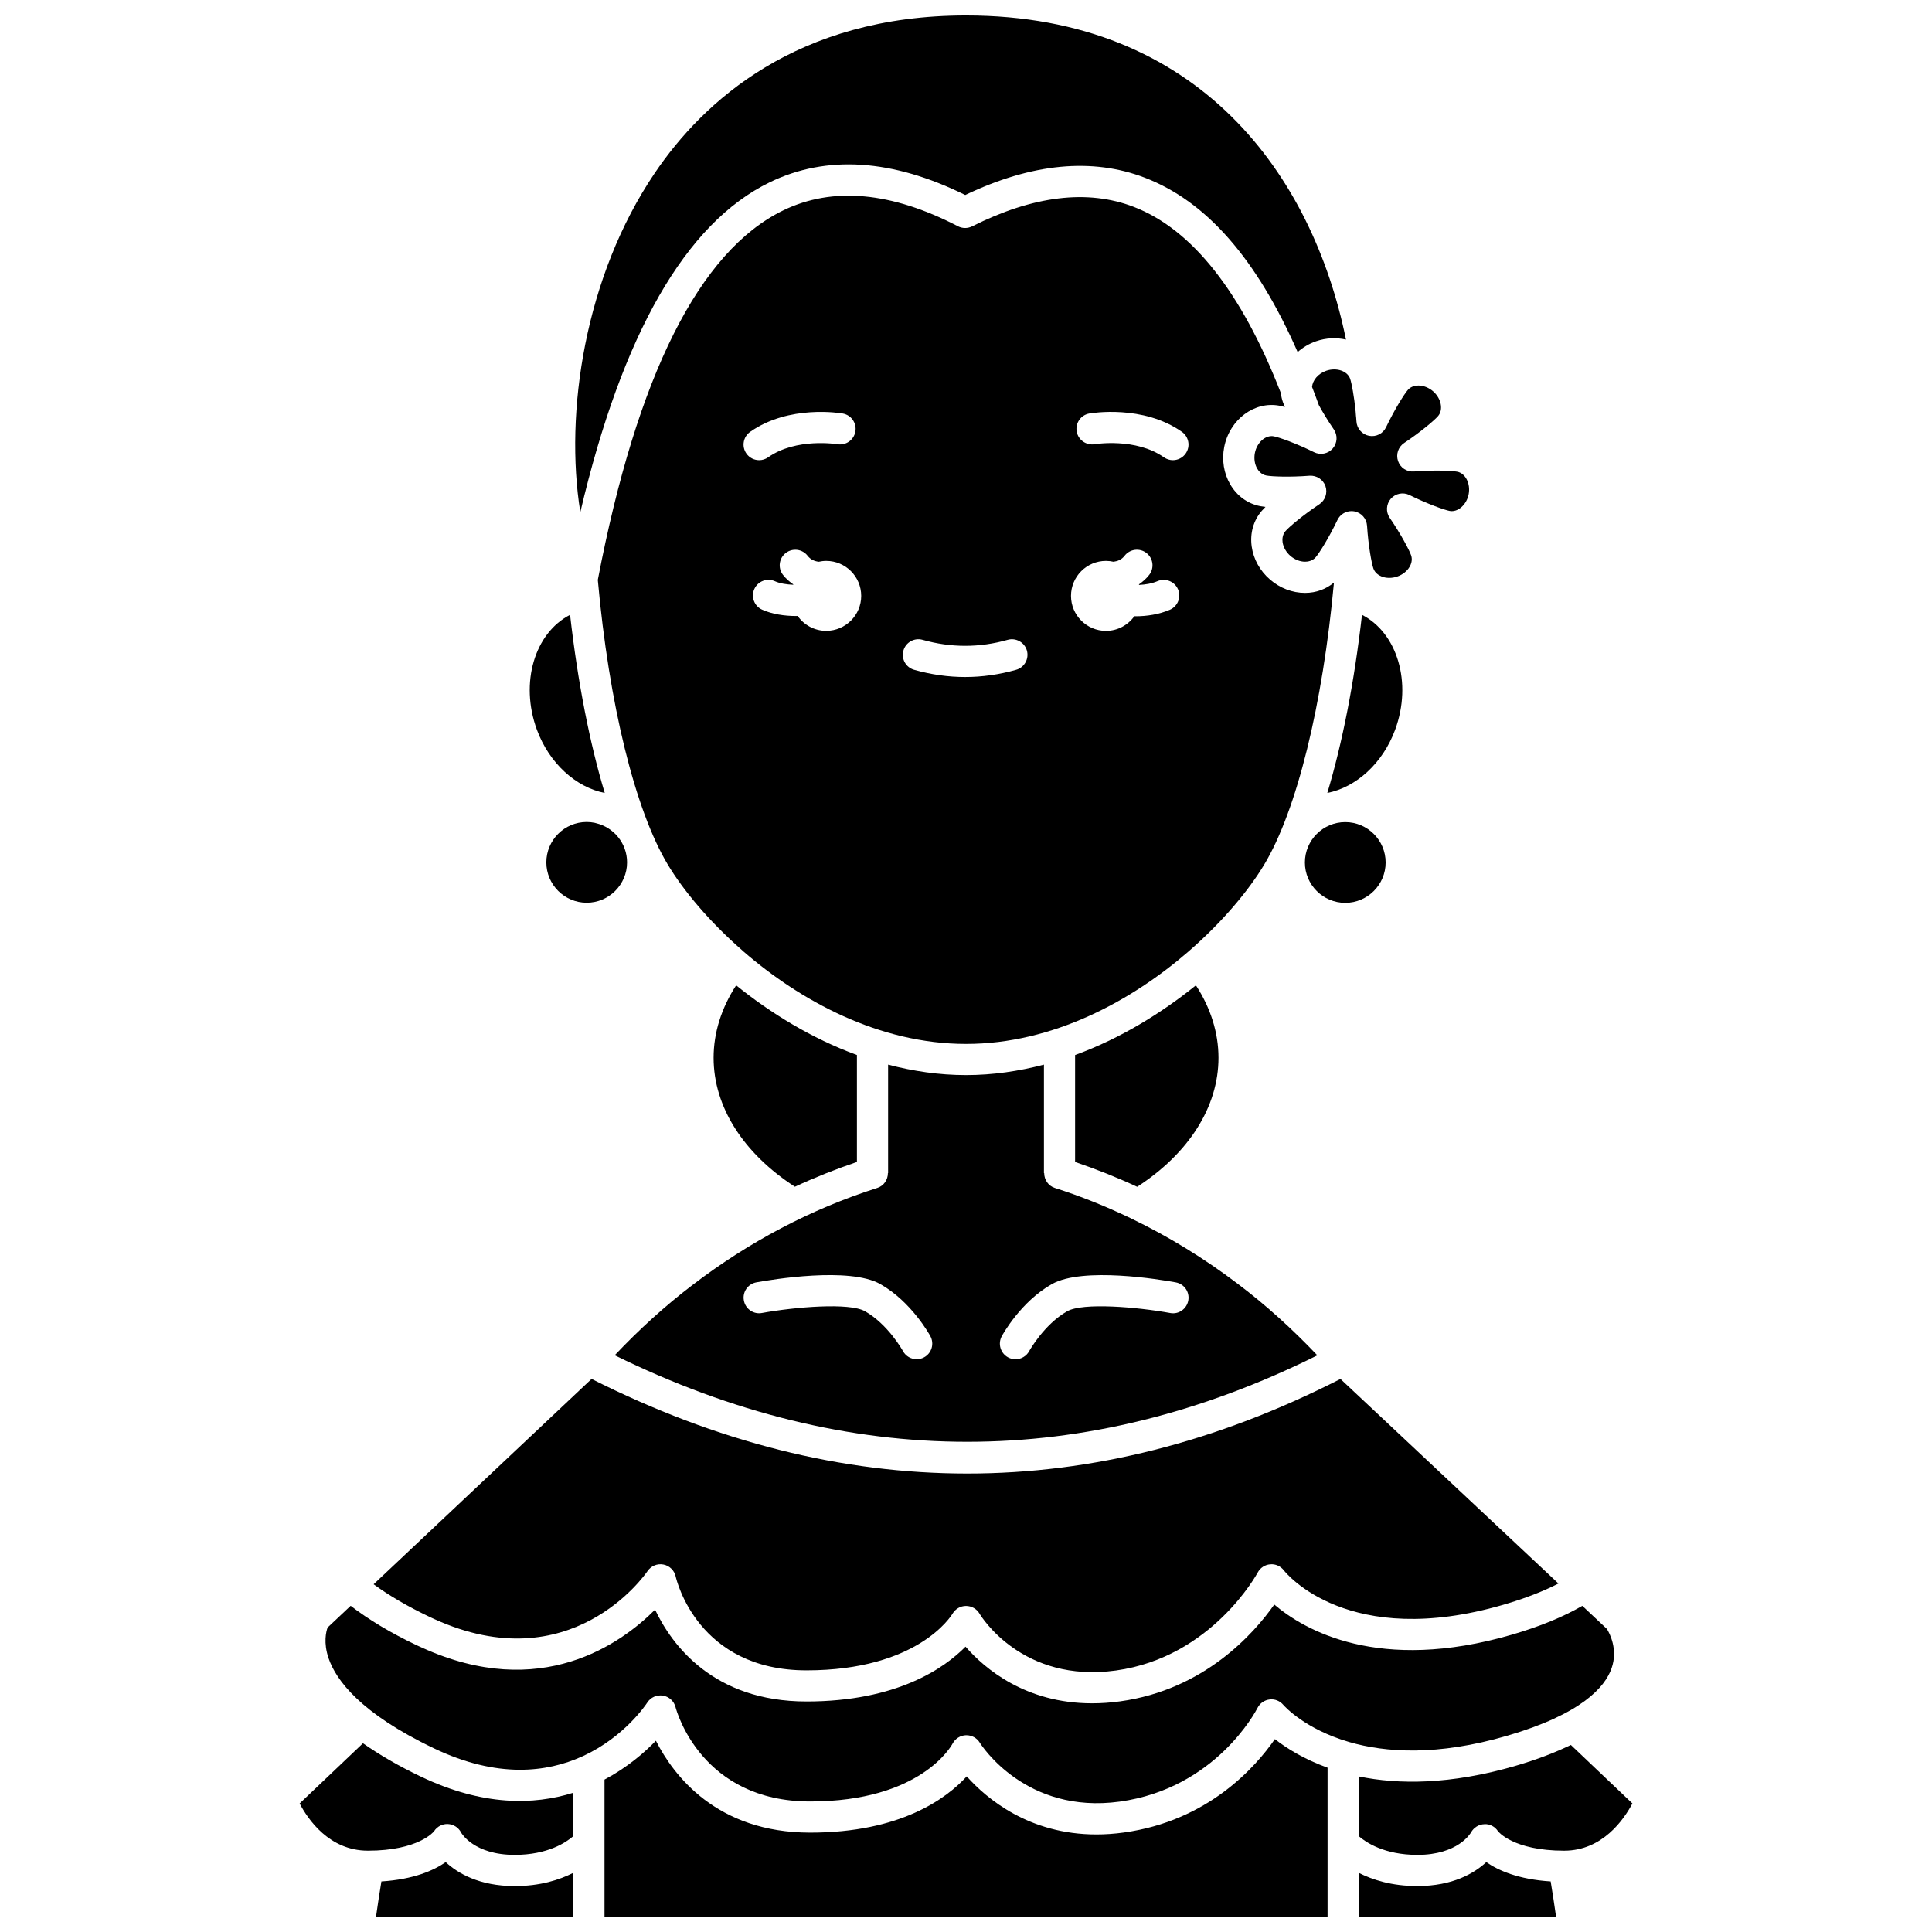
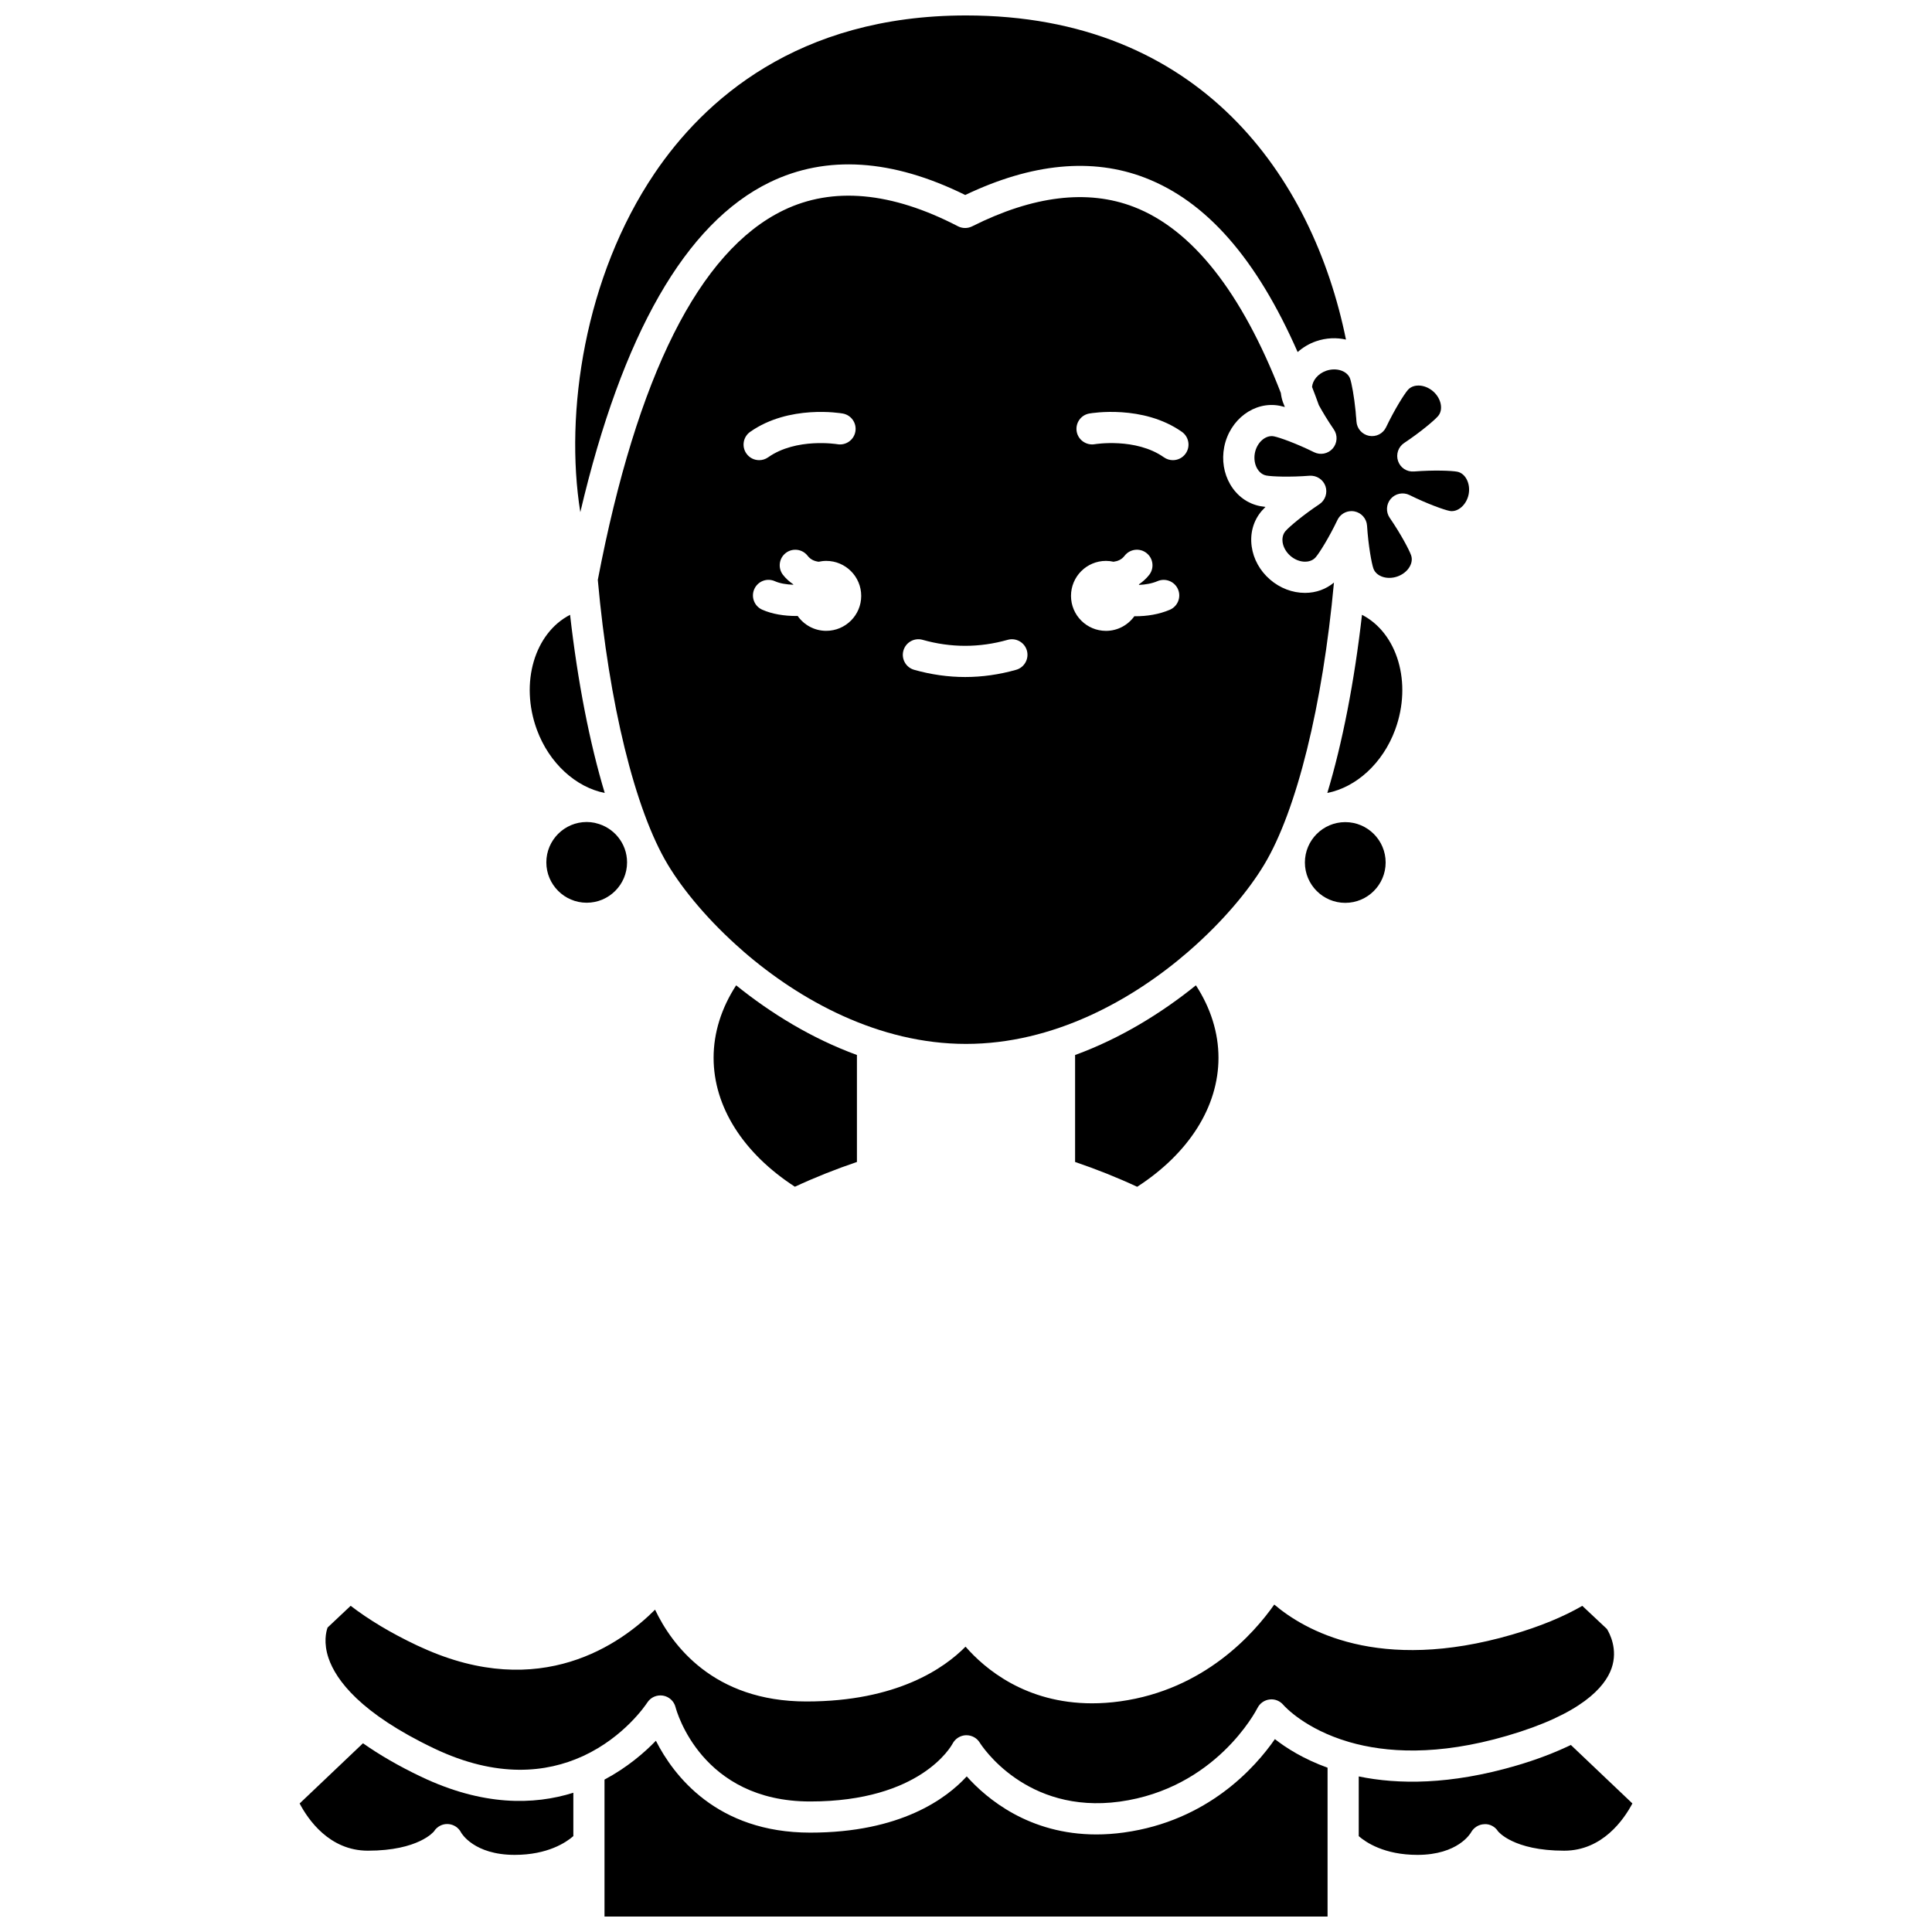
<svg xmlns="http://www.w3.org/2000/svg" width="800px" height="800px" version="1.1" viewBox="144 144 512 512">
  <defs>
    <clipPath id="d">
-       <path d="m243 637h53v14.902h-53z" />
-     </clipPath>
+       </clipPath>
    <clipPath id="c">
      <path d="m304 604h192v47.902h-192z" />
    </clipPath>
    <clipPath id="b">
-       <path d="m504 637h53v14.902h-53z" />
-     </clipPath>
+       </clipPath>
    <clipPath id="a">
      <path d="m296 148.09h205v131.91h-205z" />
    </clipPath>
  </defs>
  <path d="m301.57 362.05c-0.672-0.133-1.371-0.211-2.086-0.211-5.902 0-10.699 4.797-10.699 10.699 0 5.898 4.797 10.695 10.699 10.695 5.898 0 10.695-4.797 10.695-10.695 0-5.059-3.539-9.289-8.262-10.395-0.113-0.023-0.227-0.062-0.348-0.094z" />
-   <path d="m493.11 503.18c-6.676-7.031-13.742-13.426-21.121-18.98-8.938-6.781-18.355-12.535-28.145-17.254-0.078-0.039-0.152-0.07-0.227-0.117-6.539-3.137-13.23-5.828-20.078-8.012-1.75-0.559-2.812-2.184-2.82-3.926h-0.066v-28.754c-6.633 1.738-13.535 2.769-20.648 2.769-7.109 0-14.016-1.027-20.648-2.769v28.754h-0.051c-0.004 1.742-1.07 3.371-2.824 3.926-17.465 5.559-33.977 14.238-49.082 25.812-7.168 5.457-14.023 11.699-20.496 18.531 62.199 30.57 124.79 30.578 186.21 0.02zm-83.637-5.062c0.203-0.371 5.012-9.141 13.27-13.812 8.203-4.644 28.797-1.207 32.84-0.465 2.246 0.41 3.734 2.555 3.324 4.797-0.41 2.246-2.555 3.758-4.797 3.324-8.84-1.602-23.145-2.812-27.297-0.465-6.109 3.461-10.031 10.484-10.066 10.555-0.75 1.383-2.168 2.164-3.637 2.164-0.66 0-1.332-0.16-1.961-0.496-2.012-1.094-2.762-3.598-1.676-5.602zm-20.586 5.594c-0.625 0.336-1.297 0.496-1.961 0.496-1.465 0-2.887-0.781-3.637-2.164-0.031-0.062-3.918-7.074-10.066-10.555-4.144-2.332-18.457-1.137-27.297 0.465-2.238 0.434-4.391-1.078-4.797-3.324-0.414-2.242 1.078-4.391 3.324-4.797 4.043-0.734 24.637-4.176 32.84 0.465 8.254 4.676 13.066 13.441 13.27 13.812 1.078 2.012 0.336 4.516-1.676 5.602z" />
  <path d="m333.11 424.32c0 12.977 7.863 25.305 21.543 34.176 5.371-2.496 10.859-4.672 16.441-6.562v-28.352c-12.008-4.387-22.844-11.074-32.008-18.461-3.902 6.004-5.977 12.559-5.977 19.199z" />
  <path d="m511.21 372.57c0-5.902-4.797-10.699-10.699-10.699-5.902 0-10.699 4.797-10.699 10.699 0 5.898 4.797 10.695 10.699 10.695 5.898 0 10.699-4.797 10.699-10.695z" />
  <path d="m428.91 423.59v28.344c5.582 1.895 11.074 4.074 16.457 6.578 13.68-8.859 21.543-21.195 21.543-34.188 0-6.641-2.074-13.203-5.981-19.203-9.164 7.387-20.004 14.078-32.02 18.469z" />
  <path d="m504.94 306.93c-2.016 17.746-5.191 33.969-9.184 47.207 7.59-1.484 14.688-7.809 17.98-16.766 4.566-12.438 0.578-25.621-8.797-30.441z" />
  <path d="m495.46 242.26c-2.164 0.746-3.606 2.531-3.754 4.285 0.609 1.574 1.219 3.168 1.801 4.824 1.016 1.852 2.383 4.129 3.969 6.434 1.066 1.547 0.945 3.621-0.281 5.043-1.238 1.422-3.269 1.828-4.953 0.996-4.656-2.305-9.184-3.926-10.656-4.211-2.176-0.418-4.484 1.605-5.031 4.418-0.281 1.465-0.059 2.977 0.617 4.137 0.336 0.578 1.098 1.582 2.402 1.832 1.477 0.285 6.285 0.465 11.465 0.059 1.855-0.133 3.609 0.992 4.223 2.766 0.609 1.781-0.055 3.746-1.617 4.785-4.328 2.879-8 5.984-8.984 7.125-0.871 1.008-0.848 2.266-0.762 2.93 0.188 1.328 0.945 2.656 2.074 3.637 1.125 0.973 2.535 1.535 3.875 1.535h0.016c0.668 0 1.922-0.156 2.793-1.16 0.988-1.137 3.539-5.203 5.777-9.891 0.695-1.457 2.156-2.352 3.727-2.352 0.262 0 0.52 0.023 0.781 0.074 1.848 0.355 3.219 1.918 3.34 3.789 0.332 5.191 1.188 9.91 1.676 11.324 0.438 1.27 1.539 1.875 2.16 2.125 1.242 0.504 2.766 0.512 4.18 0.023 1.418-0.488 2.613-1.438 3.281-2.606 0.332-0.578 0.82-1.738 0.387-3-0.492-1.426-2.742-5.68-5.676-9.949-1.066-1.547-0.945-3.621 0.281-5.043 1.238-1.422 3.273-1.824 4.957-0.996 4.648 2.305 9.172 3.926 10.645 4.211 2.137 0.418 4.488-1.598 5.035-4.418 0.547-2.816-0.84-5.555-3.023-5.977-1.473-0.285-6.281-0.465-11.461-0.059-1.938 0.145-3.613-0.996-4.223-2.766-0.609-1.781 0.055-3.746 1.617-4.785 4.328-2.879 8-5.984 8.984-7.125 1.453-1.68 0.852-4.688-1.312-6.566-1.125-0.973-2.535-1.535-3.875-1.535h-0.016c-0.668 0-1.922 0.156-2.793 1.16-0.988 1.137-3.539 5.199-5.781 9.891-0.805 1.695-2.625 2.629-4.512 2.277-1.84-0.359-3.219-1.918-3.336-3.797-0.02-0.355-0.055-0.703-0.078-1.055 0-0.027-0.016-0.055-0.016-0.082 0-0.191-0.027-0.383-0.055-0.578-0.02-0.312-0.051-0.637-0.07-0.949-0.402-4.055-1.055-7.488-1.457-8.664-0.719-2.074-3.609-3.059-6.34-2.117z" />
  <path d="m483.14 251.53c0.402 0.078 0.855 0.188 1.359 0.332-0.211-0.48-0.383-0.918-0.516-1.297-0.277-0.797-0.453-1.605-0.547-2.422-10.402-26.75-23.504-43.344-38.945-49.309-12.246-4.727-26.668-2.988-42.871 5.152-1.188 0.59-2.59 0.582-3.754-0.023-17.641-9.152-33.223-10.559-46.301-4.207-22.234 10.801-38.766 43.75-49.141 97.922 2.953 32.812 9.863 60.98 18.531 75.422 4.078 6.797 10.93 15.07 19.793 22.797 0.031 0.023 0.074 0.027 0.105 0.059 0.062 0.051 0.09 0.125 0.148 0.176 15.086 13.07 35.945 24.516 59.004 24.516 23.094 0 43.98-11.484 59.066-24.582 0.043-0.031 0.059-0.082 0.098-0.117 0.02-0.016 0.051-0.02 0.07-0.039 8.871-7.731 15.734-16.012 19.812-22.816 8.598-14.332 15.469-42.191 18.461-74.703-2.09 1.734-4.715 2.723-7.625 2.731h-0.047c-3.348 0-6.641-1.258-9.289-3.555-2.66-2.305-4.379-5.41-4.84-8.738-0.492-3.539 0.465-6.906 2.699-9.48 0.262-0.305 0.59-0.645 0.957-1.012-0.52-0.059-0.984-0.125-1.379-0.199-3.348-0.648-6.184-2.703-7.977-5.793-1.688-2.906-2.254-6.41-1.586-9.863 1.434-7.32 8.031-12.254 14.711-10.949zm-140.34 6.918c10.305-7.262 23.961-4.961 24.535-4.859 2.246 0.395 3.746 2.535 3.348 4.781-0.395 2.242-2.535 3.734-4.769 3.352-0.105-0.016-10.891-1.785-18.352 3.473-0.723 0.512-1.551 0.754-2.375 0.754-1.297 0-2.578-0.605-3.379-1.75-1.316-1.859-0.871-4.438 0.992-5.75zm20.156 52.73c-3.137 0-5.902-1.57-7.578-3.953-0.125 0-0.238 0.02-0.363 0.02-3.117 0-6.348-0.48-9.031-1.676-2.082-0.93-3.016-3.371-2.086-5.457 0.934-2.082 3.356-3.023 5.457-2.086 1.355 0.605 3.102 0.871 4.848 0.938 0.012-0.031 0.02-0.066 0.031-0.098-1.012-0.707-1.953-1.512-2.746-2.539-1.391-1.809-1.051-4.402 0.762-5.789 1.812-1.387 4.398-1.043 5.789 0.762 0.789 1.02 1.82 1.422 2.918 1.57 0.645-0.141 1.309-0.227 2-0.227 5.121 0 9.273 4.156 9.273 9.273 0.004 5.106-4.152 9.262-9.273 9.262zm50.328 10.328c-4.477 1.27-9.023 1.91-13.512 1.91s-9.035-0.645-13.512-1.91c-2.191-0.621-3.469-2.902-2.844-5.098 0.617-2.195 2.914-3.473 5.098-2.844 7.488 2.117 15.043 2.117 22.527 0 2.176-0.621 4.477 0.648 5.098 2.844 0.613 2.195-0.66 4.477-2.856 5.098zm40.73-15.91c-2.875 1.23-6.094 1.719-9.133 1.719-0.09 0-0.168-0.012-0.262-0.012-1.684 2.34-4.414 3.883-7.519 3.883-5.121 0-9.273-4.156-9.273-9.273 0-5.121 4.156-9.273 9.273-9.273 0.691 0 1.355 0.086 2 0.227 1.102-0.148 2.133-0.547 2.918-1.57 1.391-1.812 3.981-2.152 5.789-0.762 1.809 1.387 2.152 3.981 0.762 5.789-0.793 1.027-1.734 1.836-2.742 2.543 0.016 0.047 0.027 0.09 0.043 0.137 1.664-0.074 3.379-0.352 4.894-1 2.082-0.891 4.523 0.07 5.422 2.172 0.895 2.09-0.074 4.519-2.172 5.422zm4.195-41.398c-0.801 1.141-2.082 1.75-3.379 1.75-0.82 0-1.648-0.242-2.375-0.754-7.465-5.258-18.242-3.492-18.352-3.473-2.207 0.371-4.383-1.117-4.769-3.367-0.387-2.242 1.105-4.379 3.348-4.769 0.578-0.102 14.223-2.402 24.535 4.859 1.859 1.316 2.309 3.894 0.992 5.754z" />
  <g clip-path="url(#d)">
-     <path d="m262.12 637.48c-3.137 2.184-8.473 4.582-17.043 5.121-0.5 3.125-1.004 6.258-1.422 9.309h52.27v-11.586c-3.691 1.867-8.762 3.508-15.543 3.508-9.402-0.012-15.102-3.426-18.262-6.352z" />
-   </g>
+     </g>
  <path d="m255.55 614.83c-5.918-2.82-10.988-5.781-15.359-8.844l-16.785 15.953c2.219 4.219 7.867 12.512 18.09 12.512 13.457 0 17.484-5.078 17.52-5.129 0.793-1.262 2.223-2.012 3.688-1.934 1.488 0.07 2.824 0.934 3.496 2.262 0.098 0.176 3.406 5.91 14.199 5.91 8.762 0 13.648-3.32 15.543-4.969v-11.496c-10.516 3.305-24.027 3.535-40.391-4.266z" />
  <g clip-path="url(#c)">
    <path d="m441.87 629.63c-2.551 0.355-4.996 0.516-7.32 0.516-17.812 0-29.055-9.453-34.355-15.383-5.406 5.891-17.574 14.902-41.477 14.902-24.781 0-36.234-15.156-40.902-24.352-3.062 3.18-7.644 7.117-13.617 10.297v36.289h191.62v-39.438c-6.387-2.305-11.008-5.258-13.961-7.578-5.168 7.461-17.742 21.676-39.988 24.746z" />
  </g>
  <g clip-path="url(#b)">
    <path d="m537.88 637.48c-3.16 2.93-8.863 6.344-18.266 6.344-6.777 0-11.852-1.645-15.543-3.508v11.586h52.293c-0.418-3.047-0.922-6.184-1.422-9.305-8.574-0.531-13.918-2.934-17.062-5.117z" />
  </g>
  <path d="m560.29 606.43c-4.219 2.035-9.023 3.891-14.578 5.508-17.434 5.082-31.184 4.988-41.633 2.836v15.824c1.863 1.621 6.75 4.965 15.543 4.965 10.785 0 14.094-5.731 14.23-5.977 0.711-1.277 2.062-2.121 3.523-2.156 1.418-0.117 2.848 0.66 3.625 1.895v-0.004c0.012 0 3.969 5.133 17.52 5.133 10.164 0 15.852-8.312 18.082-12.52z" />
-   <path d="m259.12 573.08c36.07 16.395 55.672-11.539 56.488-12.734 0.934-1.363 2.578-2.047 4.211-1.73 1.617 0.316 2.898 1.566 3.246 3.18 0.227 1 5.902 24.863 34.66 24.863 29.453 0 38.352-14.414 38.715-15.027 0.746-1.254 2.106-2.039 3.559-2.039h0.016c1.461 0.008 2.824 0.77 3.559 2.027 0.438 0.742 11.344 18.508 36.176 15.078 25.449-3.531 37.426-25.727 37.547-25.949 0.656-1.246 1.906-2.078 3.312-2.191 1.406-0.137 2.769 0.484 3.625 1.602 0.668 0.844 17.113 21.039 58.168 9.117 5.715-1.664 10.574-3.555 14.605-5.629l-57.773-54.211c-65.449 33.422-132.19 33.422-198.46-0.008l-57.762 54.418c4.141 3.031 9.18 5.969 15.062 8.758 0.391 0.195 0.734 0.352 1.051 0.477z" />
  <path d="m543.39 604c19.734-5.754 25.949-12.902 27.691-17.887 1.762-5.055-0.555-9.328-1.238-10.43l-6.516-6.117c-4.992 2.891-11.188 5.465-18.621 7.629-35.398 10.301-55.148-1.281-63.012-7.973-5.422 7.723-18.539 22.559-40.812 25.648-2.613 0.363-5.106 0.527-7.473 0.527-17.641 0.004-28.465-9.203-33.531-15.016-5.594 5.684-18.16 14.527-42.156 14.527-24.754 0-35.723-15.07-40.125-24.328-9.016 9.031-30.309 24.371-61.73 10.078-0.34-0.133-0.906-0.387-1.418-0.641-6.867-3.25-12.715-6.777-17.523-10.461l-6.113 5.758c-0.383 1.059-1.141 4.004 0.262 8.137 1.965 5.758 8.41 14.578 28.008 23.918 16.758 7.977 29.828 6.344 39.164 2.117 0.125-0.062 0.242-0.117 0.375-0.164 10.82-5.031 16.5-13.492 16.926-14.145 0.895-1.375 2.496-2.078 4.144-1.824 1.613 0.27 2.922 1.461 3.328 3.051 0.293 1.133 6.906 25.004 35.676 25.004 29.305 0 37.418-14.715 37.75-15.336 0.695-1.309 2.043-2.168 3.527-2.219h0.133c1.438 0 2.773 0.727 3.527 1.949 0.477 0.773 12.23 19.035 37.086 15.648 25.414-3.512 36.09-23.969 36.535-24.84 0.629-1.234 1.832-2.074 3.207-2.234 1.363-0.176 2.738 0.379 3.633 1.438 0.383 0.441 5.777 6.394 17.246 9.777 0.082 0.031 0.172 0.047 0.258 0.078 9.559 2.762 23.246 3.742 41.793-1.672z" />
  <path d="m304.26 354.14c-3.992-13.238-7.168-29.465-9.184-47.207-9.379 4.82-13.367 18.004-8.797 30.449 3.289 8.953 10.402 15.27 17.98 16.758z" />
  <g clip-path="url(#a)">
    <path d="m347.96 192.32c15.066-7.316 32.508-6.195 51.84 3.356 17.637-8.426 33.668-9.961 47.668-4.555 16.293 6.289 29.559 21.457 40.422 46.18 1.375-1.215 3.008-2.211 4.871-2.859 2.684-0.926 5.434-1.02 7.938-0.445-8.812-43.254-38.691-85.902-100.68-85.902-44.832 0-69.621 22.727-82.516 41.789-18.555 27.426-23.938 63.52-19.711 89.844 11.094-47.238 27.938-76.605 50.172-87.406z" />
  </g>
</svg>